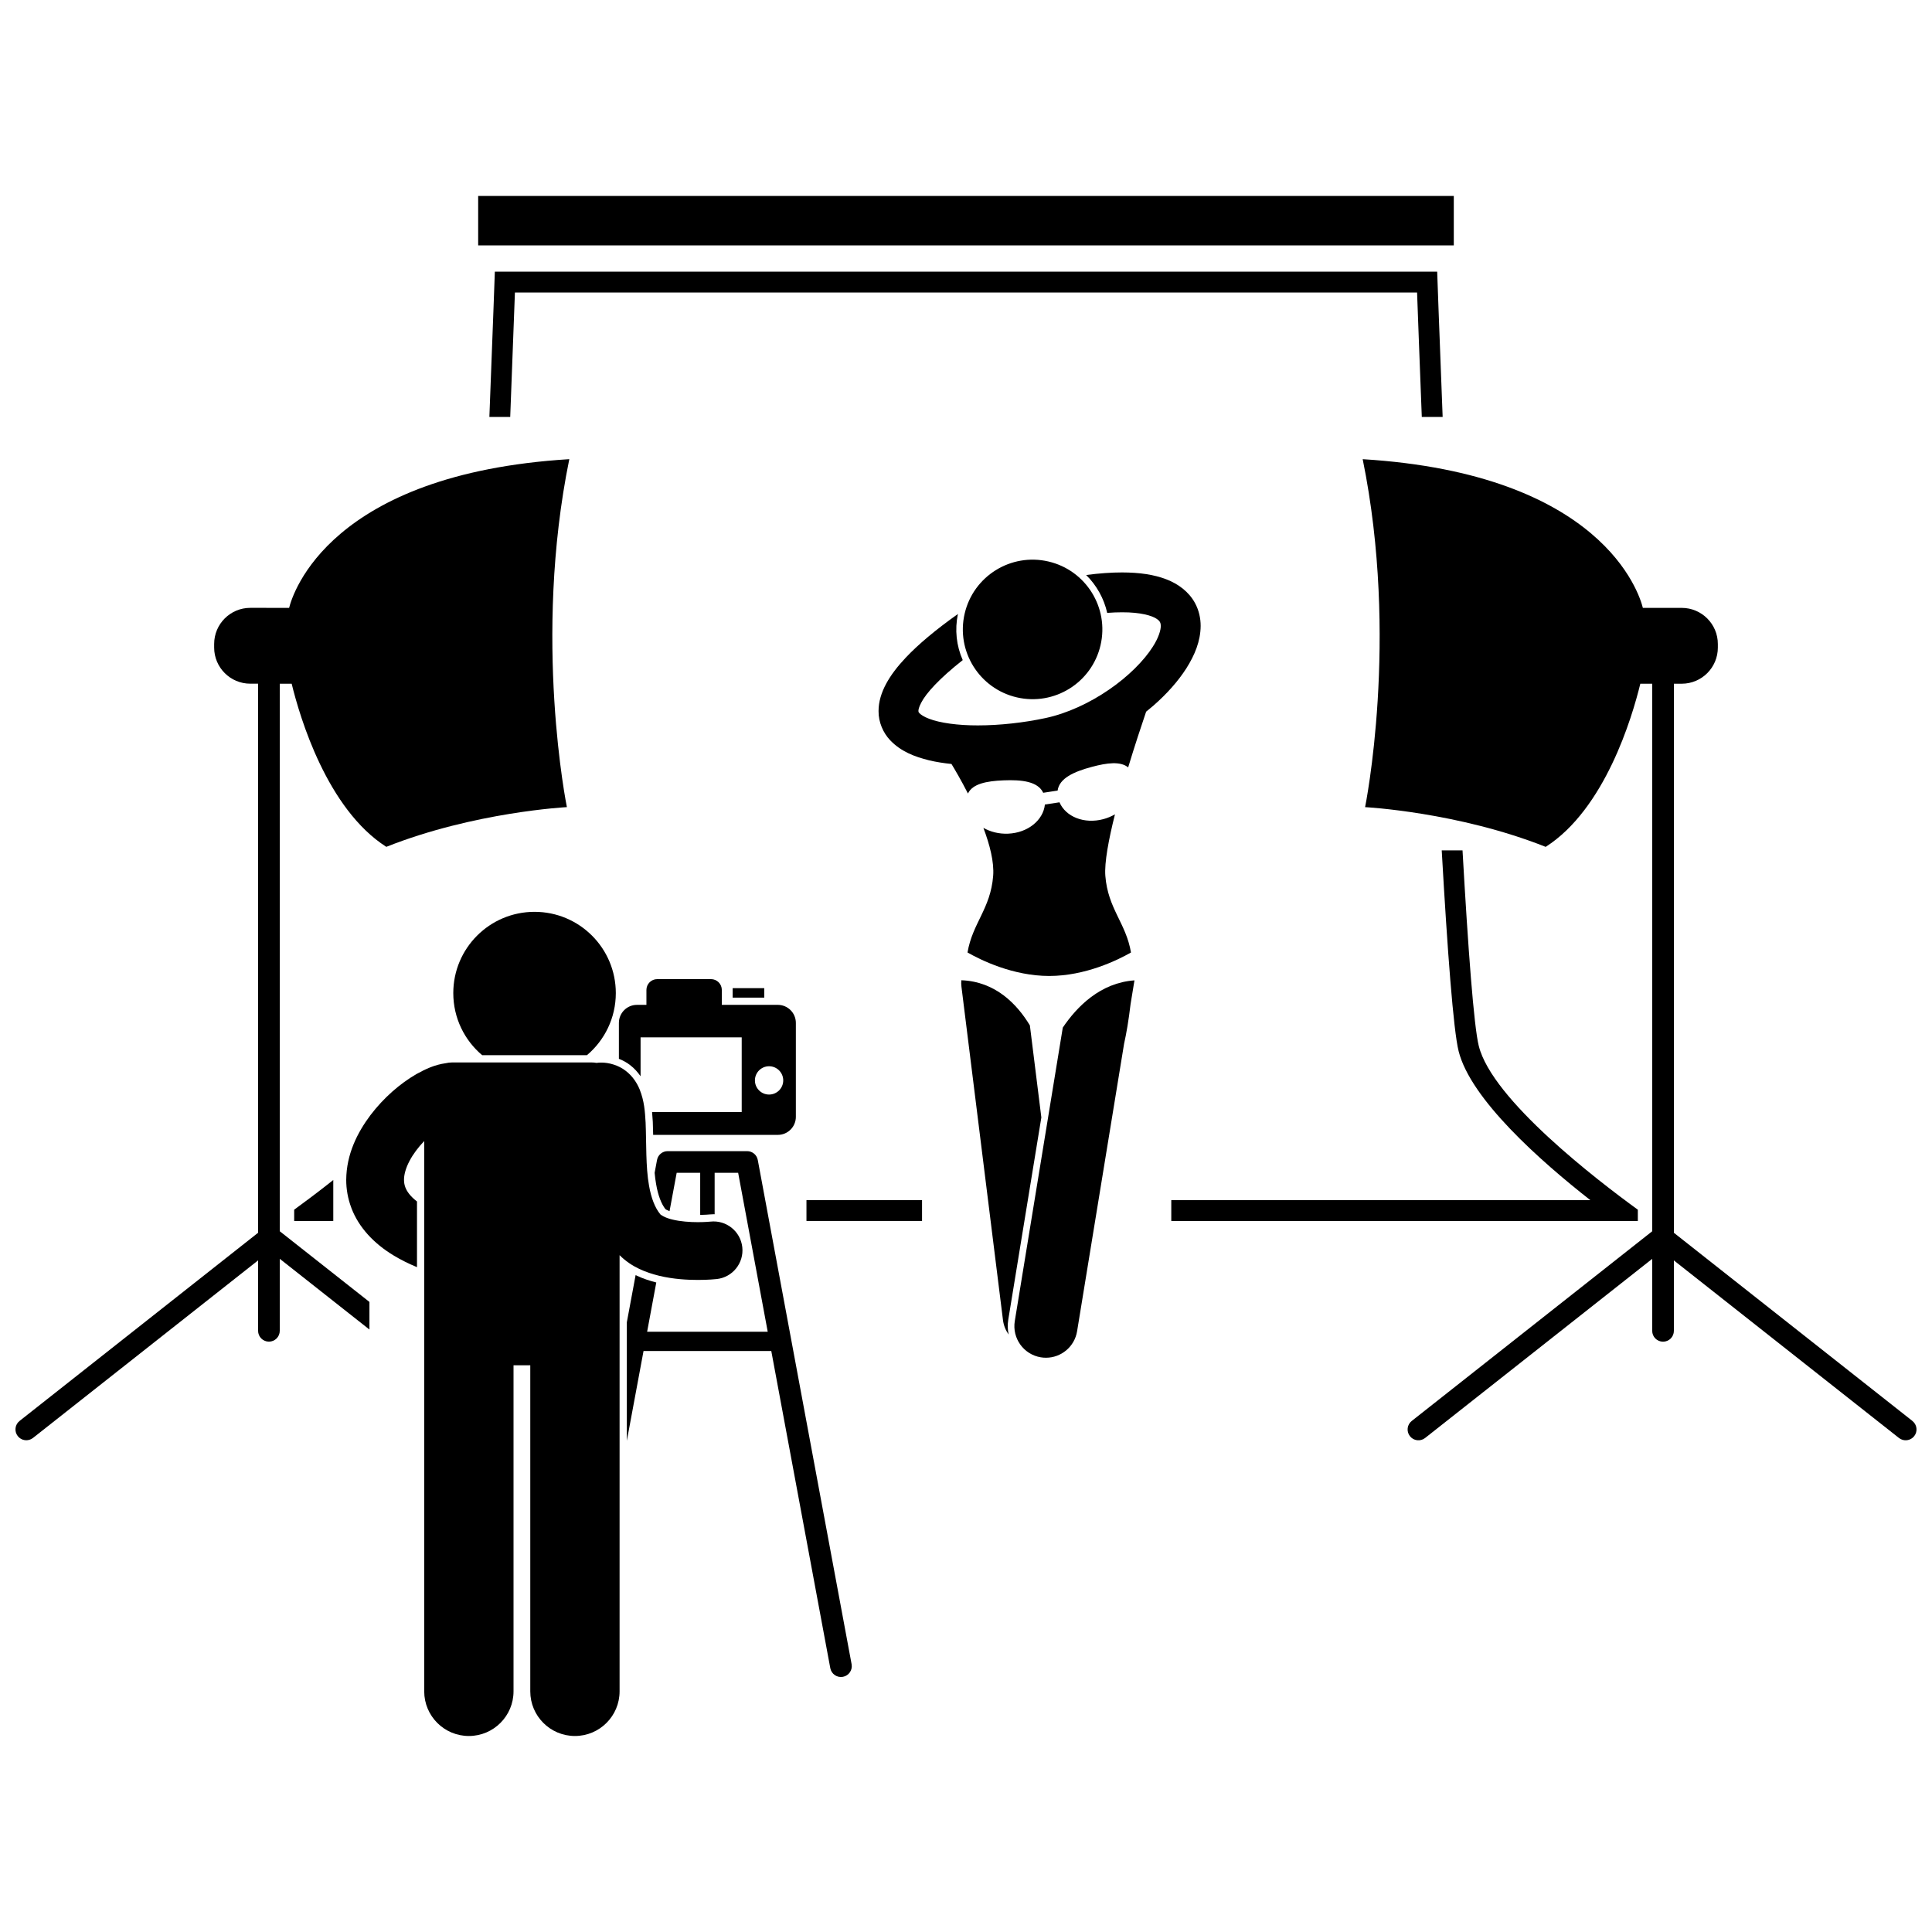
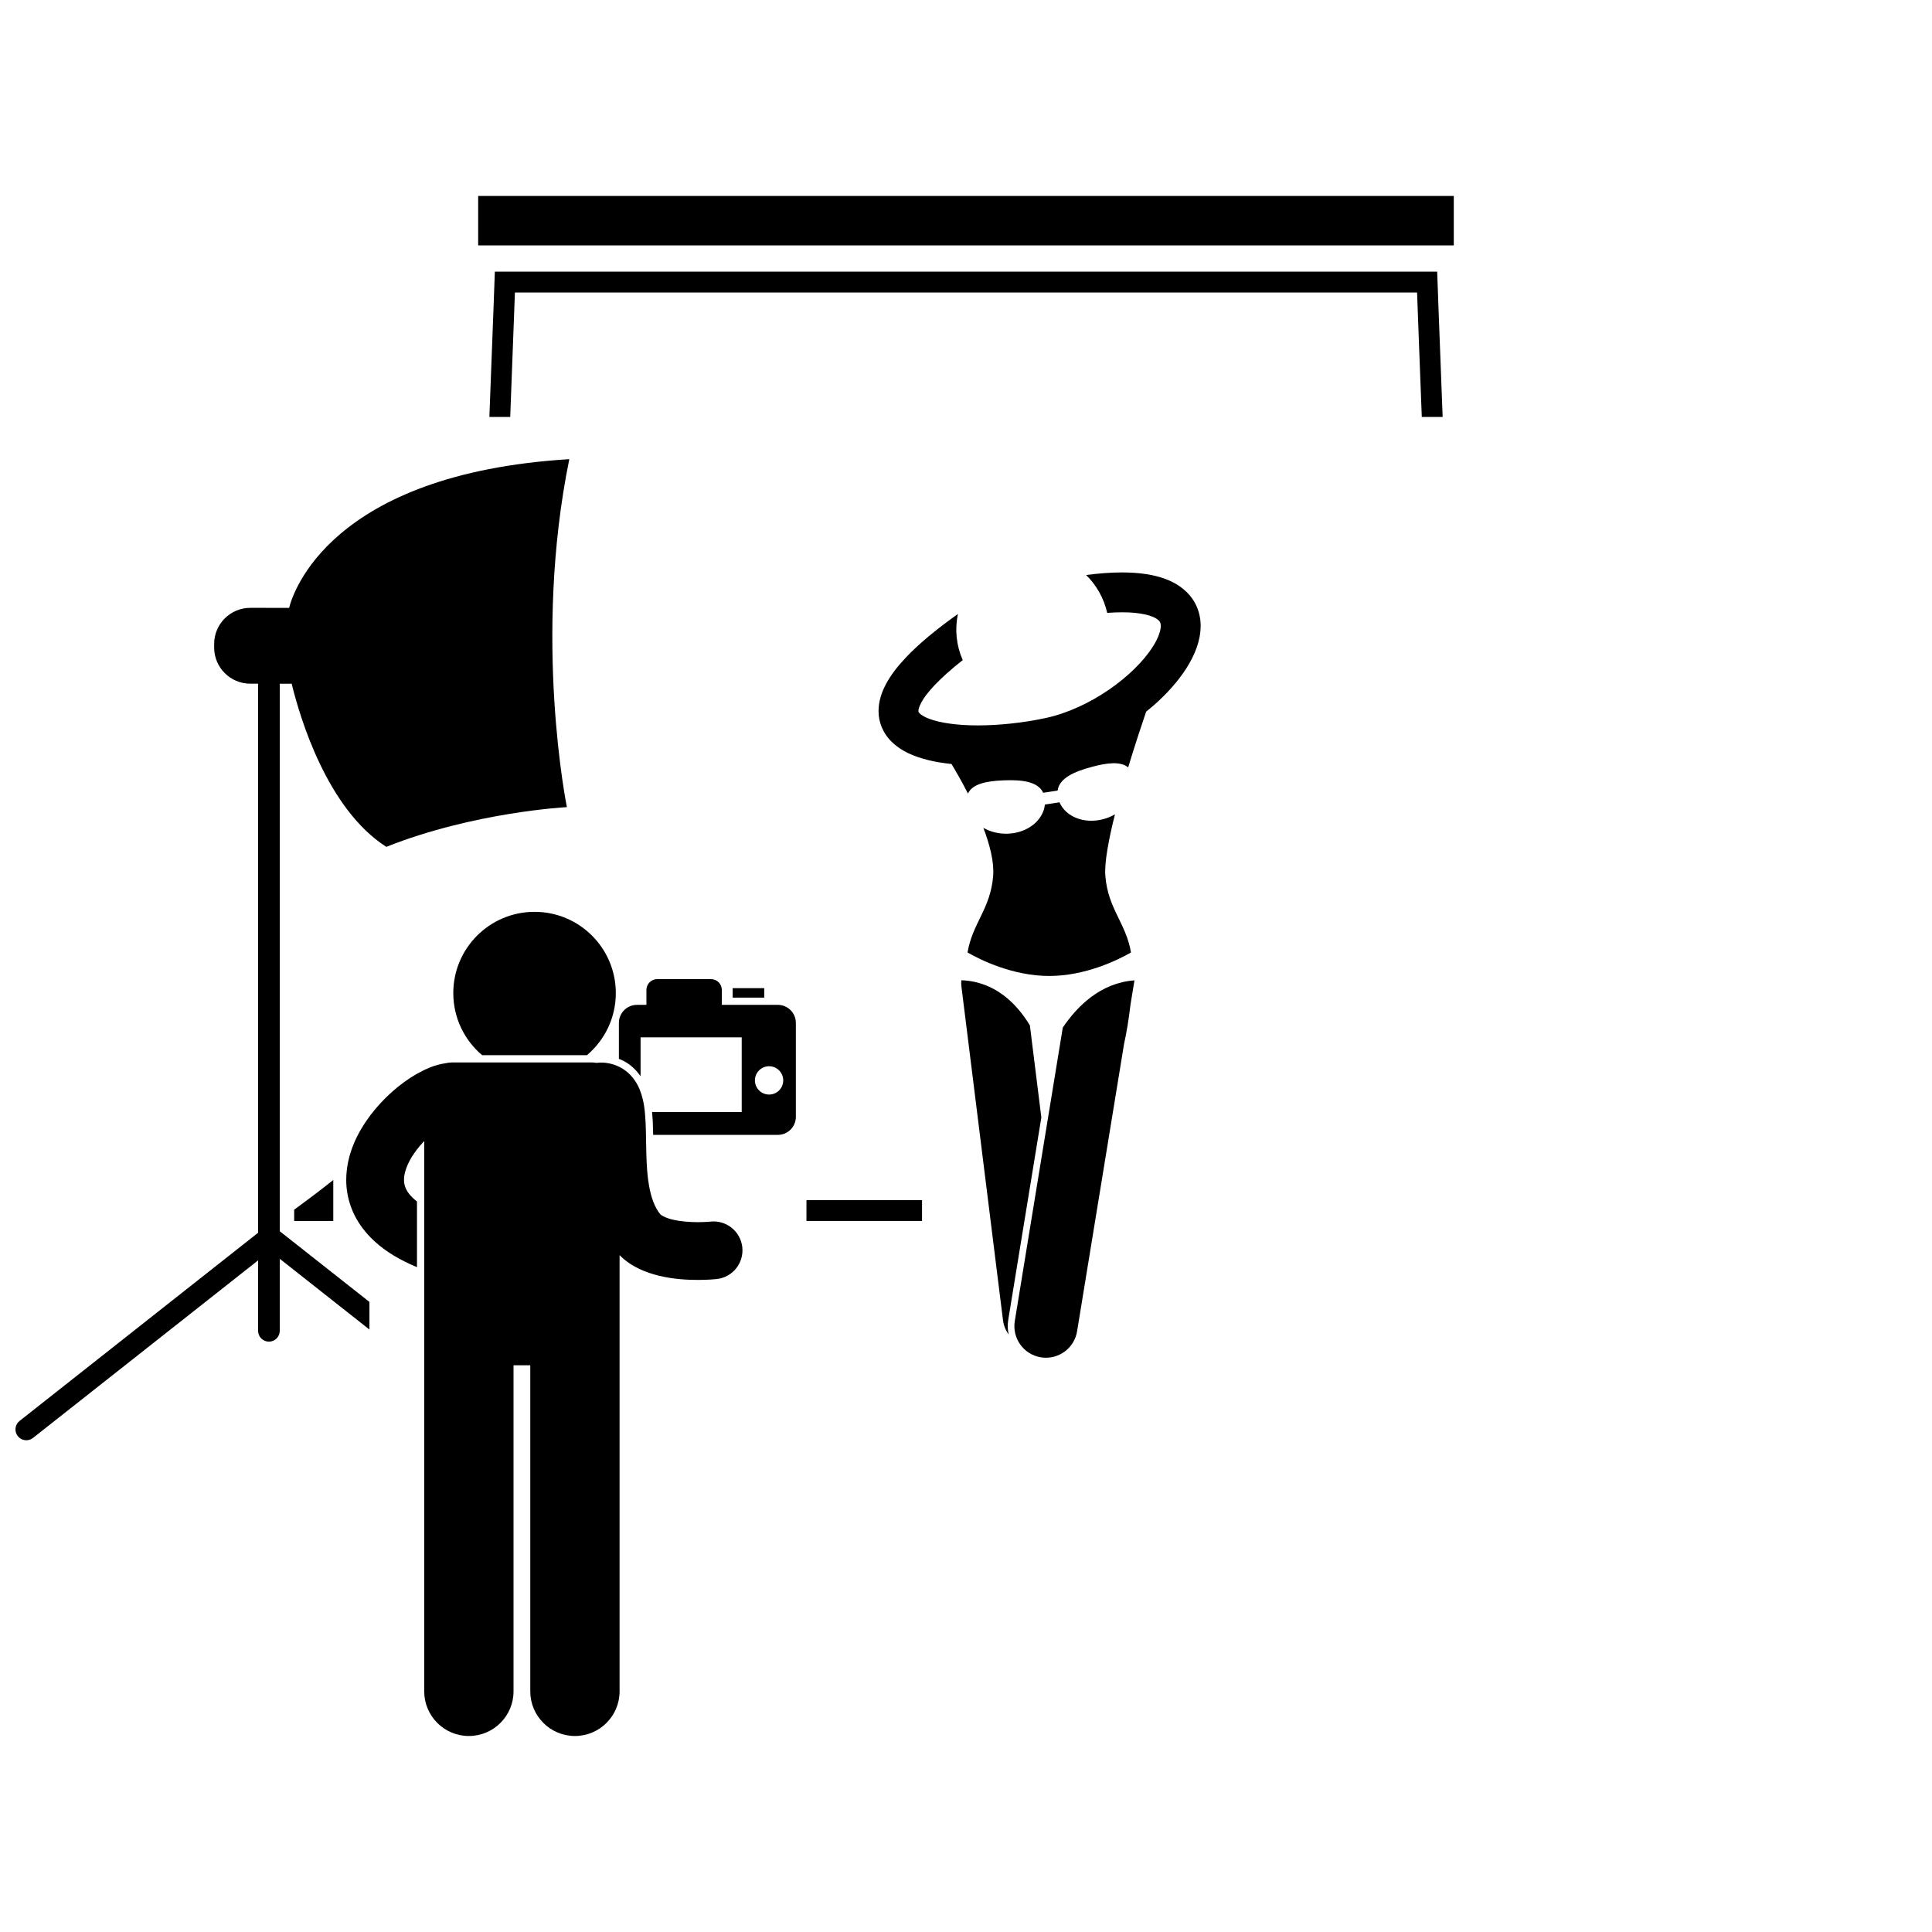
<svg xmlns="http://www.w3.org/2000/svg" width="800px" height="800px" version="1.1" viewBox="144 144 512 512">
  <defs>
    <clipPath id="b">
      <path d="m148.09 265h146.91v261h-146.91z" />
    </clipPath>
    <clipPath id="a">
-       <path d="m505 265h146.9v261h-146.9z" />
-     </clipPath>
+       </clipPath>
  </defs>
  <path d="m221.96 467.57h10.363v-10.855c-4.078 3.234-7.734 5.957-10.363 7.867z" />
  <path d="m357.72 462.05h30.629v5.516h-30.629z" />
  <path d="m280.46 221.52h239.08c0.238 6.504 0.672 18.277 1.25 32.98h5.527c-0.895-22.773-1.449-38.5-1.449-38.5h-249.73s-0.555 15.727-1.449 38.5h5.523c0.574-14.703 1.012-26.477 1.246-32.98z" />
-   <path d="m535.9 421.23c-1.32-5.281-2.836-25.758-4.316-51.863h-5.512c1.516 26.633 3.086 47.648 4.477 53.199 3.176 12.707 21.594 29.051 34.914 39.488h-111.06v5.516h123.64v-2.988c-10.738-7.793-38.586-29.145-42.137-43.352z" />
  <path d="m270.72 195.93h258.55v13.102h-258.55z" />
  <g clip-path="url(#b)">
    <path d="m218.14 470.29v-145.1h3.156c2.188 8.977 9.375 33.191 25.078 43.234 23.293-9.254 47.859-10.527 47.859-10.527s-9.094-44.508 0.637-92.211c-63.434 3.891-73.273 35.488-74.25 39.406l-10.297-0.004c-5.285 0-9.57 4.285-9.57 9.57v0.957c0 5.285 4.289 9.57 9.57 9.57h2.074v145.51l-63.191 49.852c-1.254 0.973-1.477 2.777-0.504 4.027 0.973 1.254 2.777 1.48 4.031 0.504l59.664-47.062v18.664c0 1.586 1.285 2.871 2.871 2.871s2.871-1.285 2.871-2.871v-19.082l23.766 18.746v-7.316z" />
  </g>
  <g clip-path="url(#a)">
-     <path d="m650.79 520.55-63.191-49.848 0.004-145.51h2.074c5.285 0 9.57-4.285 9.57-9.57v-0.957c0-5.285-4.289-9.57-9.57-9.57h-10.301c-0.977-3.918-10.816-35.516-74.25-39.406 9.73 47.699 0.637 92.211 0.637 92.211s24.566 1.277 47.859 10.527c15.707-10.039 22.891-34.258 25.078-43.234h3.156v145.1l-63.719 50.262c-1.25 0.973-1.477 2.777-0.504 4.027 0.973 1.254 2.777 1.48 4.027 0.504l60.191-47.48v19.082c0 1.586 1.285 2.871 2.871 2.871 1.586 0 2.871-1.285 2.871-2.871v-18.664l59.664 47.062c1.254 0.973 3.055 0.746 4.031-0.504 0.98-1.246 0.754-3.051-0.5-4.027z" />
-   </g>
-   <path d="m344.82 451.41c-0.254-1.359-1.438-2.344-2.824-2.344h-21.059c-1.387 0-2.57 0.984-2.82 2.344l-0.633 3.402c0.098 1.059 0.227 2.082 0.402 3.047 0.504 2.914 1.359 5.188 2.484 6.602 0.148 0.098 0.52 0.301 1.066 0.508l1.891-10.16h6.231v11.16c1.289-0.023 2.242-0.102 2.535-0.133 0.328-0.035 0.676-0.055 1.027-0.055 0.09 0 0.18 0.008 0.266 0.012v-10.988h6.231l3.16 16.98 4.676 25.137h-31.957l2.426-13.047c-1.676-0.434-3.559-1.02-5.481-1.949l-2.324 12.492v31.406l4.426-23.793h33.855l15.637 84.043c0.289 1.559 1.789 2.59 3.348 2.301 1.562-0.289 2.59-1.785 2.301-3.348l-21.074-113.24z" />
+     </g>
  <path d="m354.91 439.97v-24.887c0-2.644-2.141-4.785-4.785-4.785h-14.836v-3.949c0-1.586-1.285-2.871-2.871-2.871h-14.238c-1.586 0-2.871 1.285-2.871 2.871v3.949h-2.512c-2.644 0-4.785 2.141-4.785 4.785v9.512c1.102 0.434 2.133 1.008 3.016 1.703 1.051 0.809 1.953 1.797 2.731 2.918v-10.309h26.801v19.781h-23.754c0.074 0.812 0.129 1.609 0.176 2.398l0.016 0.227c0.051 1.141 0.074 2.293 0.098 3.441h33.035c2.641 0.004 4.781-2.141 4.781-4.785zm-10.848-9.652c0-2.07 1.68-3.75 3.75-3.75 2.07 0 3.75 1.676 3.75 3.75 0 2.07-1.676 3.75-3.75 3.75-2.07 0-3.75-1.676-3.75-3.75z" />
  <path d="m338.16 405.87h8.375v2.512h-8.375z" />
  <path d="m299.54 423.64c4.68-3.949 7.656-9.859 7.656-16.461 0-11.895-9.645-21.535-21.535-21.535-11.895 0-21.535 9.645-21.535 21.535 0 6.606 2.977 12.512 7.656 16.461z" />
  <path d="m315.09 441.43c-0.176-2.848-0.312-5.551-1.582-8.746-0.66-1.574-1.746-3.406-3.66-4.883-1.891-1.496-4.484-2.25-6.656-2.207-0.371 0-0.734 0.035-1.094 0.086-0.422-0.074-0.852-0.121-1.297-0.121h-36.98c-0.578 0-1.141 0.074-1.684 0.199-2.945 0.406-5.316 1.527-7.766 2.875-4.356 2.527-8.641 6.227-12.191 10.883-3.484 4.648-6.375 10.367-6.426 17.148-0.004 2.434 0.422 4.977 1.359 7.43 0.02 0.055 0.031 0.109 0.055 0.164v0.004c0.004 0.004 0.004 0.008 0.008 0.016 1.922 4.961 5.836 9.238 11.176 12.453 1.859 1.125 3.914 2.144 6.156 3.078v-17.406c-1.879-1.453-2.672-2.707-3.066-3.695 0 0 0-0.004-0.004-0.004-0.254-0.66-0.367-1.293-0.371-2.039-0.008-1.32 0.438-3.078 1.461-5.004 0.922-1.777 2.324-3.633 3.894-5.277v145.84c0 6.539 5.301 11.832 11.832 11.832 6.535 0 11.836-5.297 11.836-11.832v-86.406h4.438v86.406c0 6.539 5.301 11.832 11.832 11.832 6.535 0 11.836-5.297 11.836-11.832v-115.59c3.234 3.227 7.078 4.606 10.465 5.457 3.856 0.922 7.481 1.098 10.27 1.105 2.848 0 4.805-0.215 5.008-0.234 4.207-0.461 7.238-4.246 6.777-8.449-0.465-4.203-4.246-7.238-8.453-6.773-0.172 0.016-1.52 0.145-3.332 0.145-2.016 0.004-4.633-0.176-6.68-0.68-2.106-0.469-3.297-1.344-3.301-1.457-1.352-1.645-2.375-4.215-2.953-7.551-0.902-5.004-0.672-11.172-0.906-16.766z" />
  <path d="m411.19 493.81 8.777-53.672-3.039-24.398c-3.375-5.59-9.105-11.633-18.168-11.965-0.047 0.566-0.039 1.141 0.035 1.727l8.996 72.223 2.008 16.109c0.18 1.441 0.723 2.746 1.516 3.848-0.281-1.234-0.34-2.543-0.125-3.871z" />
  <path d="m441.89 420.63c0.641-2.856 1.215-6.266 1.723-10.527l1.031-6.297c-9.02 0.633-15.223 6.922-18.996 12.516l-12.719 77.777c-0.742 4.559 2.348 8.859 6.906 9.605 0.457 0.074 0.91 0.109 1.359 0.109 4.027 0 7.574-2.914 8.246-7.016z" />
  <path d="m453.05 297.51c-3.266-1.25-7.094-1.801-11.695-1.809-2.852 0-6.012 0.223-9.516 0.68 2.773 2.731 4.727 6.223 5.582 10.039 1.422-0.105 2.738-0.16 3.934-0.156 4.973-0.023 7.945 0.914 9.113 1.695 0.602 0.387 0.801 0.664 0.93 0.891 0.121 0.23 0.211 0.488 0.219 1.027 0.031 1.035-0.566 3.125-2.125 5.531-2.293 3.629-6.488 7.863-11.586 11.348-5.09 3.508-11.07 6.305-16.832 7.535-5.695 1.223-12.145 1.945-17.918 1.945-5.32 0.016-10.117-0.66-12.941-1.762-1.414-0.531-2.266-1.145-2.566-1.488-0.293-0.375-0.223-0.262-0.258-0.57-0.008-0.27 0.094-0.996 0.746-2.203 1.254-2.469 4.75-6.363 10.996-11.281-1.688-3.832-2.141-8.062-1.277-12.219-5.949 4.219-10.453 8.012-13.785 11.527-2.262 2.394-3.996 4.668-5.242 6.977-1.234 2.301-2 4.699-2.004 7.203-0.039 2.945 1.23 5.828 3.094 7.769 2.816 2.949 6.414 4.348 10.324 5.309 1.871 0.441 3.852 0.75 5.906 0.961 0.941 1.547 2.606 4.383 4.367 7.828 1.219-2.578 4.914-3.305 9.434-3.488 4.867-0.199 9.109 0.293 10.512 3.293l3.816-0.582c0.449-3.281 4.348-5.016 9.055-6.277 4.082-1.098 7.617-1.527 9.641 0.133 1.746-5.758 3.512-11.09 4.762-14.766 0.641-0.512 1.27-1.031 1.879-1.559 3.555-3.106 6.562-6.453 8.793-9.945 2.203-3.496 3.746-7.168 3.777-11.207 0.008-2.039-0.461-4.188-1.516-6.109-1.594-2.922-4.379-5.039-7.617-6.269z" />
  <path d="m422.06 402.64c9.594 0 18.121-4.199 21.664-6.219-1.328-7.832-6.109-11.555-6.797-20.309-0.273-3.5 0.863-9.594 2.551-16.309-0.934 0.539-1.961 0.98-3.07 1.277-5.074 1.355-9.984-0.621-11.633-4.461l-3.867 0.59c-0.43 4.156-4.527 7.512-9.773 7.723-2.414 0.098-4.68-0.488-6.527-1.543 1.703 4.504 2.875 9.074 2.59 12.719-0.691 8.75-5.465 12.477-6.797 20.309 3.539 2.023 12.066 6.223 21.66 6.223z" />
-   <path d="m421.84 292.8c9.941 2.312 16.129 12.25 13.812 22.195-2.312 9.941-12.25 16.129-22.195 13.812-9.941-2.312-16.129-12.25-13.812-22.195 2.312-9.941 12.25-16.129 22.195-13.812" />
</svg>